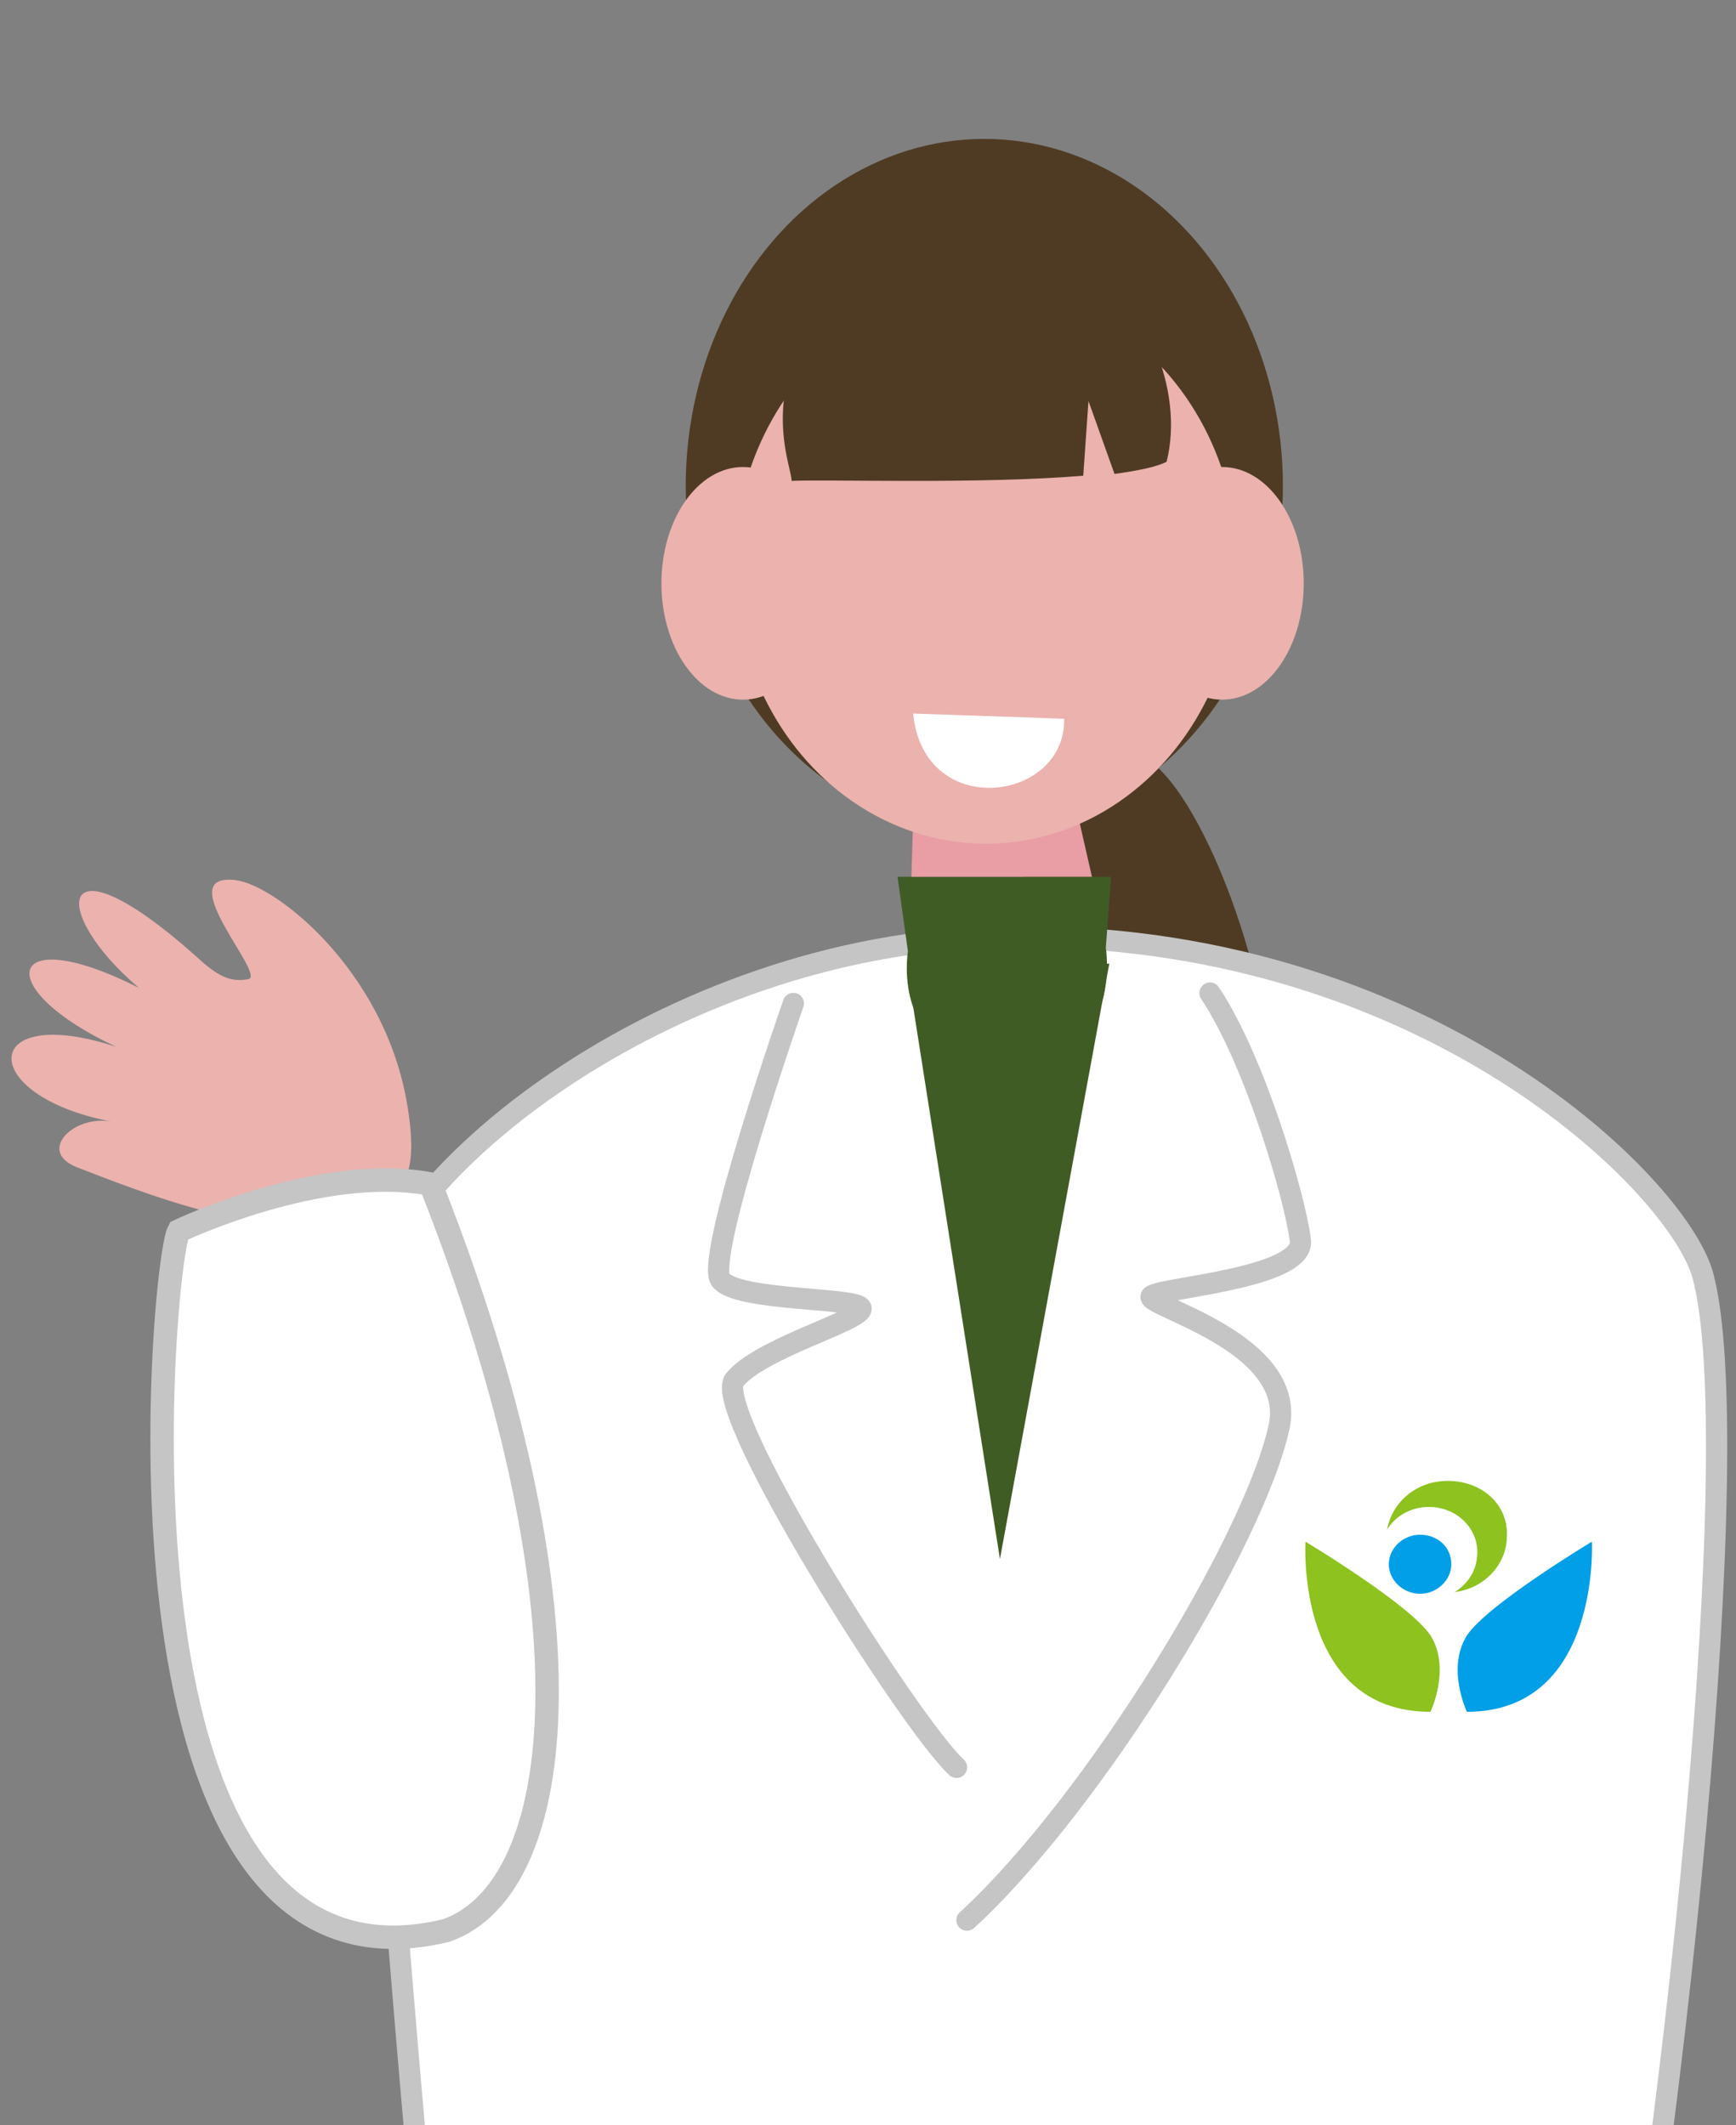
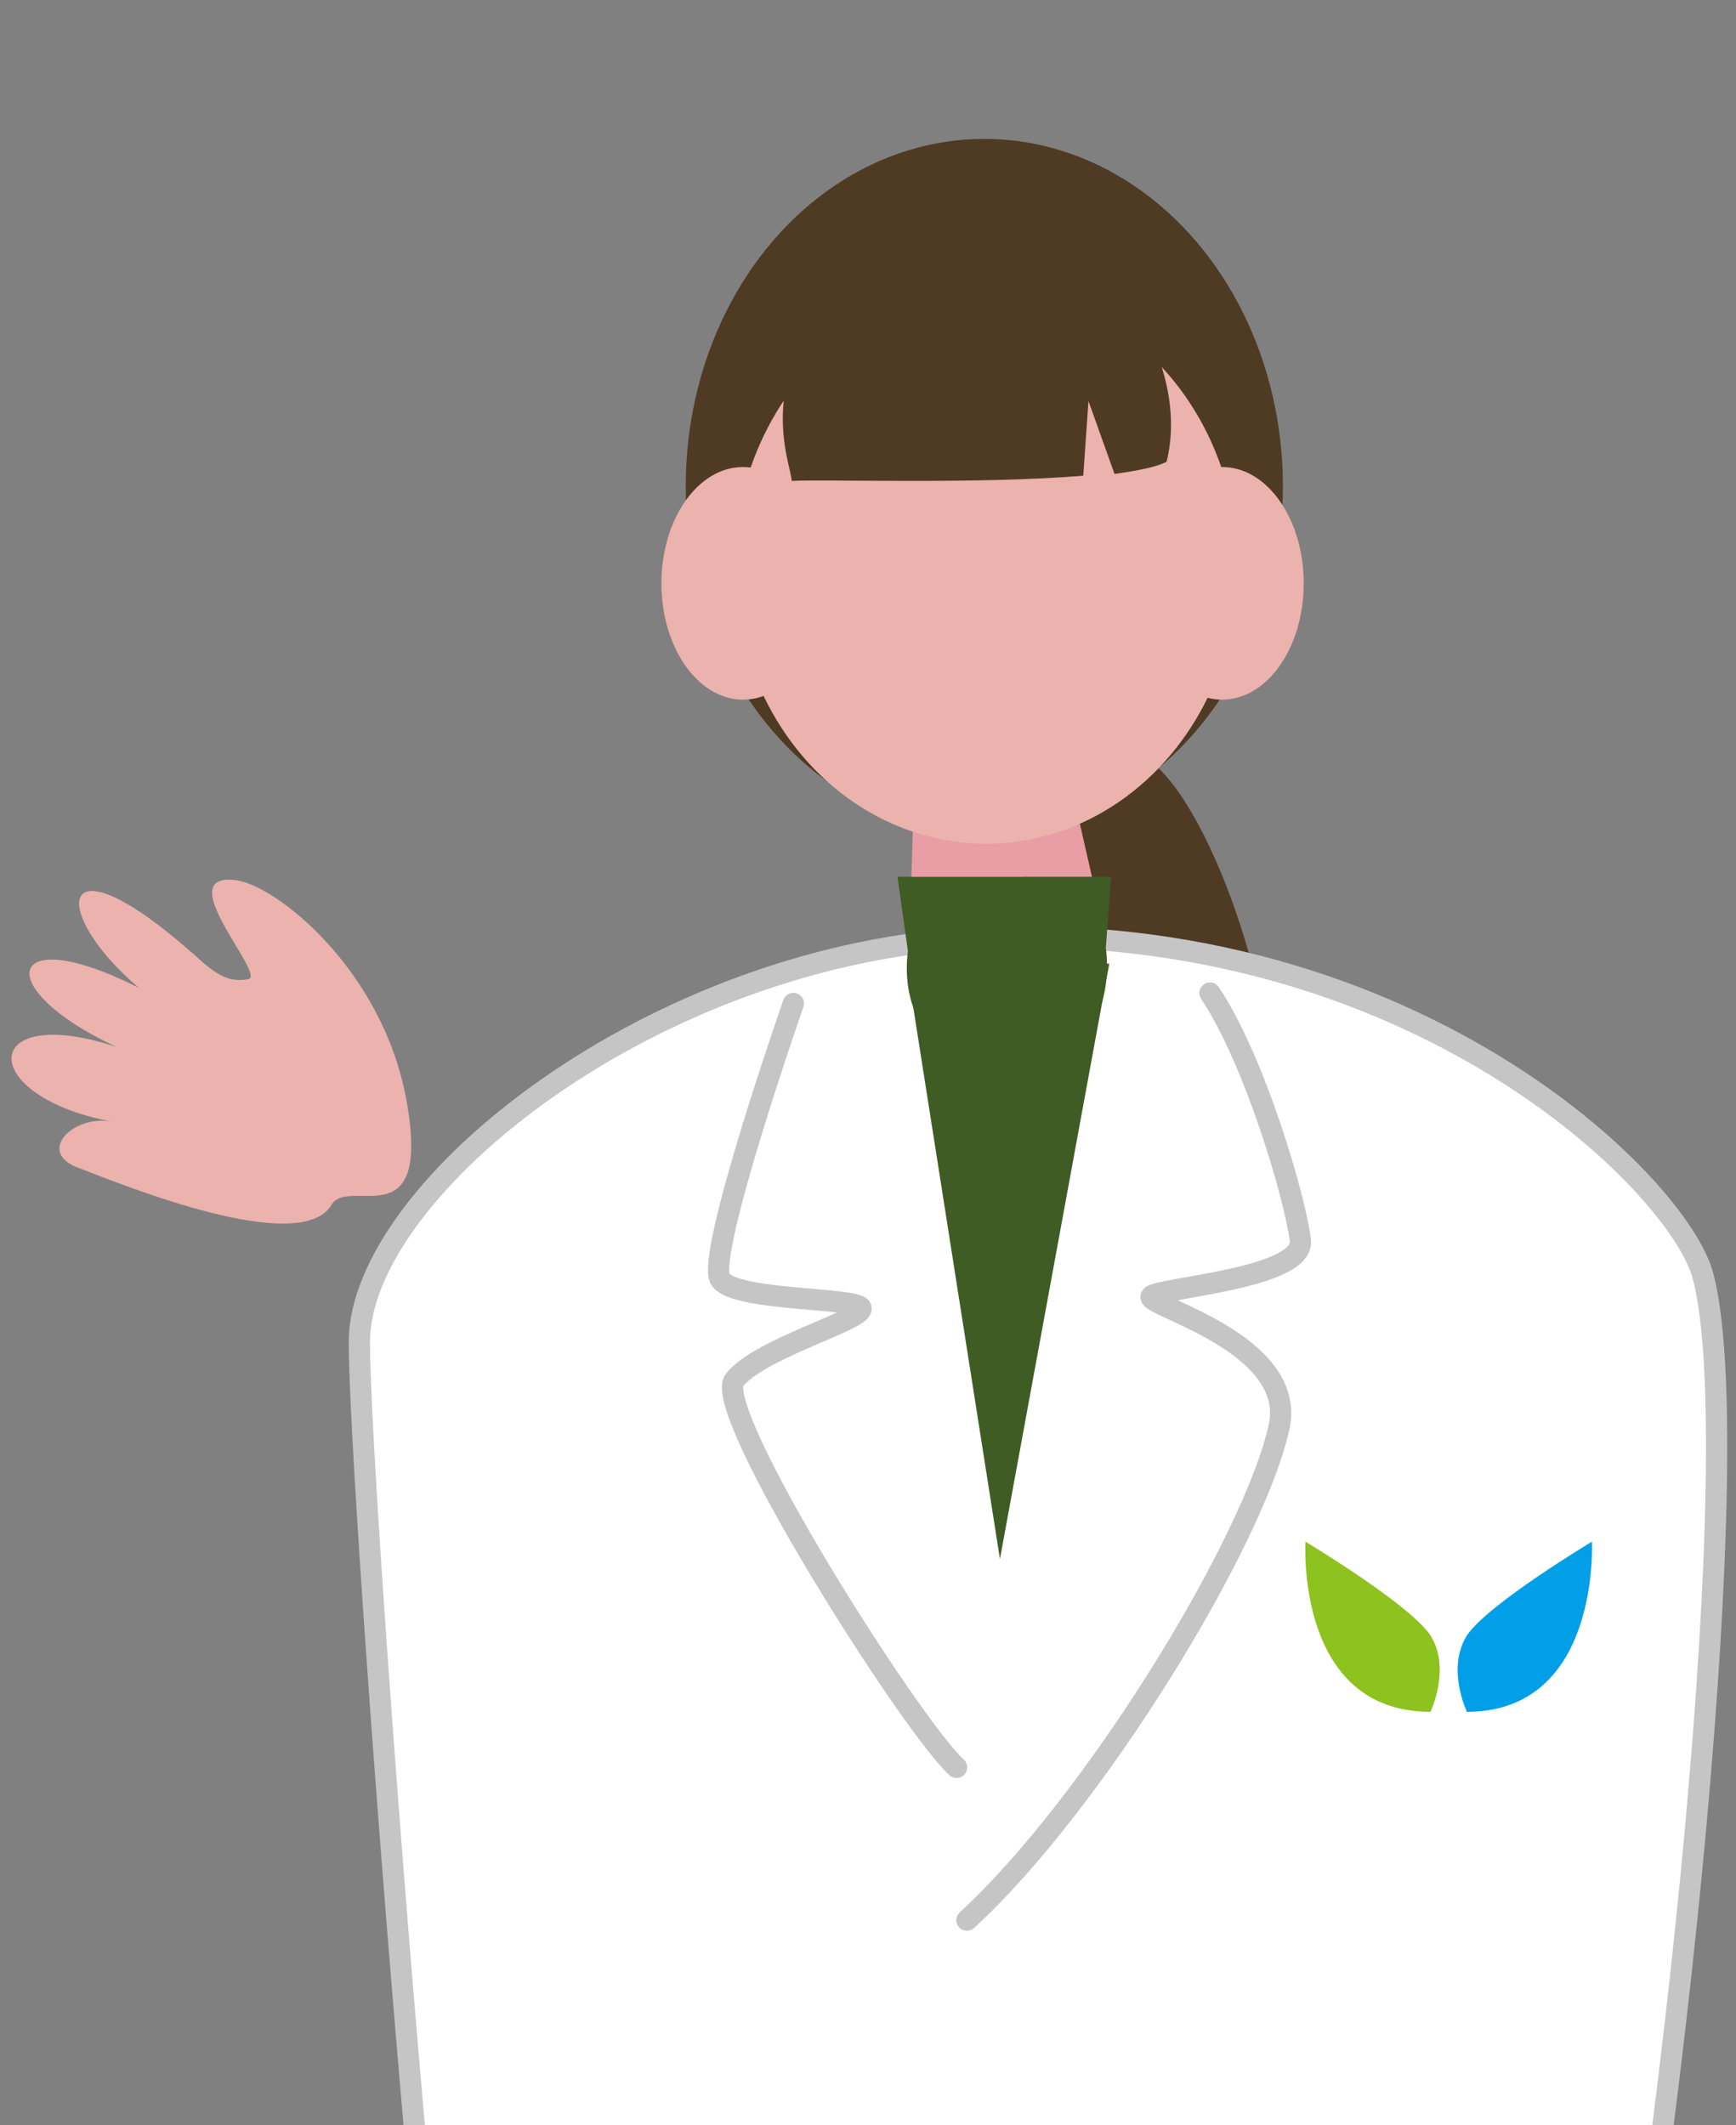
<svg xmlns="http://www.w3.org/2000/svg" xmlns:xlink="http://www.w3.org/1999/xlink" version="1.1" id="レイヤー_1" x="0px" y="0px" viewBox="0 0 100 122.4" style="enable-background:new 0 0 100 122.4;" xml:space="preserve">
  <rect x="0" y="0" width="100" height="122.4" fill="#808080" stroke="none" />
  <style type="text/css">
	.st0{fill:#FFFFFF;stroke:#C6C5C5;stroke-width:1.5;stroke-linecap:round;stroke-miterlimit:10;}
	.st1{fill:#FFFFFF;stroke:#C6C5C5;stroke-width:1.864;stroke-linecap:round;stroke-miterlimit:10;}
	.st2{fill:#65B8CF;}
	.st3{fill:#24344F;}
	.st4{fill:#E99DA4;}
	.st5{fill:#EBB2AE;}
	.st6{fill:none;stroke:#C6C5C5;stroke-width:1.864;stroke-linecap:round;stroke-miterlimit:10;}
	.st7{clip-path:url(#SVGID_00000103255247572017161610000015694690369418409860_);}
	.st8{clip-path:url(#SVGID_00000053533704945807463150000017117562010038666940_);fill:#8DC21F;}
	.st9{clip-path:url(#SVGID_00000053533704945807463150000017117562010038666940_);fill:#009FE8;}
	.st10{fill:none;stroke:#65B8CF;stroke-width:1.649;stroke-miterlimit:10;}
	.st11{fill:none;stroke:#FFFFFF;stroke-width:1.753;stroke-linecap:round;stroke-miterlimit:10;}
	.st12{fill:#75AF56;}
	.st13{fill:#FFFFFF;}
	.st14{fill:none;stroke:#C6C5C5;stroke-width:1.5;stroke-linecap:round;stroke-miterlimit:10;}
	.st15{clip-path:url(#SVGID_00000162318895309671522930000007134579513501208463_);}
	.st16{clip-path:url(#SVGID_00000031887671680962910790000007603922624897621170_);fill:#8DC21F;}
	.st17{clip-path:url(#SVGID_00000031887671680962910790000007603922624897621170_);fill:#009FE8;}
	.st18{fill:#FBC600;}
	.st19{fill:#C6C5C5;}
	.st20{fill:#E8939C;}
	.st21{fill:#E97779;}
	.st22{fill:#2E99AF;}
	.st23{fill:none;stroke:#FFFFFF;stroke-width:1.429;stroke-linecap:round;stroke-miterlimit:10;}
	.st24{fill:none;stroke:#FFFFFF;stroke-width:0.813;stroke-linecap:round;stroke-miterlimit:10;}
	.st25{fill:none;stroke:#FFFFFF;stroke-width:0.99;stroke-linecap:round;stroke-miterlimit:10;}
	.st26{fill:none;stroke:#FFFFFF;stroke-linecap:round;stroke-miterlimit:10;}
	.st27{fill:#FFFFFF;stroke:#C6C5C5;stroke-width:1.223;stroke-linecap:round;stroke-miterlimit:10;}
	.st28{fill:#CC4493;}
	.st29{fill:none;stroke:#C6C5C5;stroke-width:1.223;stroke-linecap:round;stroke-miterlimit:10;}
	.st30{clip-path:url(#SVGID_00000156586453797650536020000001205083192082207127_);}
	.st31{clip-path:url(#SVGID_00000085212656622915682790000017385718463603667602_);fill:#8DC21F;}
	.st32{clip-path:url(#SVGID_00000085212656622915682790000017385718463603667602_);fill:#009FE8;}
	.st33{fill:none;stroke:#FFFFFF;stroke-width:1.15;stroke-linecap:round;stroke-miterlimit:10;}
	.st34{fill:#FFFFFF;stroke:#C6C5C5;stroke-width:1.349;stroke-linecap:round;stroke-miterlimit:10;}
	.st35{fill:#122E89;}
	.st36{clip-path:url(#SVGID_00000132054745269240228690000015226572430021442944_);}
	.st37{clip-path:url(#SVGID_00000124881290867322492070000011618622096225572761_);fill:#8DC21F;}
	.st38{clip-path:url(#SVGID_00000124881290867322492070000011618622096225572761_);fill:#009FE8;}
	.st39{fill:#4F3B24;}
	.st40{fill:#ECD899;}
	.st41{clip-path:url(#SVGID_00000029028324680836442590000017885404842289940892_);}
	.st42{clip-path:url(#SVGID_00000044169195770036209530000008619954937268035766_);fill:#8DC21F;}
	.st43{clip-path:url(#SVGID_00000044169195770036209530000008619954937268035766_);fill:#009FE8;}
	.st44{fill:none;stroke:#4F3B24;stroke-miterlimit:10;}
	.st45{fill:#3F5C25;}
	.st46{clip-path:url(#SVGID_00000116233337602584312190000001107748449216473269_);}
	.st47{clip-path:url(#SVGID_00000170262426531703268550000012770481164814811278_);fill:#8DC21F;}
	.st48{clip-path:url(#SVGID_00000170262426531703268550000012770481164814811278_);fill:#009FE8;}
	.st49{fill:#5C2552;}
	.st50{clip-path:url(#SVGID_00000146479074679062190860000017306271719872374186_);}
	.st51{clip-path:url(#SVGID_00000088811552035580859160000009470388395577699725_);fill:#8DC21F;}
	.st52{clip-path:url(#SVGID_00000088811552035580859160000009470388395577699725_);fill:#009FE8;}
	.st53{fill:#A8B0BE;}
	.st54{fill:#004E5B;}
	.st55{fill:#6F1422;}
	.st56{clip-path:url(#SVGID_00000178891349807911704630000007138084894717415091_);}
	.st57{clip-path:url(#SVGID_00000180348622230491663680000002483973345117509797_);fill:#8DC21F;}
	.st58{clip-path:url(#SVGID_00000180348622230491663680000002483973345117509797_);fill:#009FE8;}
	.st59{fill:#31AD37;}
	.st60{clip-path:url(#SVGID_00000152950110512367188740000015123175182143127683_);}
	.st61{clip-path:url(#SVGID_00000021089338241673275110000003394722168477259696_);fill:#8DC21F;}
	.st62{clip-path:url(#SVGID_00000021089338241673275110000003394722168477259696_);fill:#009FE8;}
	.st63{fill:none;stroke:#5C2552;stroke-linecap:round;stroke-miterlimit:10;}
	.st64{fill:#FEF3E6;}
	.st65{clip-path:url(#SVGID_00000091004529479335858730000006775914390704250809_);}
	.st66{clip-path:url(#SVGID_00000099652112665661859620000004742276188463481005_);fill:#8DC21F;}
	.st67{clip-path:url(#SVGID_00000099652112665661859620000004742276188463481005_);fill:#009FE8;}
	.st68{fill:none;stroke:#231815;stroke-width:1.04;stroke-linecap:round;stroke-miterlimit:10;}
	.st69{fill:none;stroke:#231815;stroke-width:1.062;stroke-linecap:round;stroke-miterlimit:10;}
	.st70{fill:#BF5EA0;}
	.st71{clip-path:url(#SVGID_00000051358609772761616990000002364499246951959468_);}
	.st72{clip-path:url(#SVGID_00000160883273733571236420000017877739436536711043_);fill:#8DC21F;}
	.st73{clip-path:url(#SVGID_00000160883273733571236420000017877739436536711043_);fill:#009FE8;}
	.st74{fill:#C6CEDA;}
	.st75{clip-path:url(#SVGID_00000112626650611054009290000013054510011768495527_);}
	.st76{clip-path:url(#SVGID_00000083808802963026241090000008364910367294472605_);fill:#8DC21F;}
	.st77{clip-path:url(#SVGID_00000083808802963026241090000008364910367294472605_);fill:#009FE8;}
	.st78{fill:none;stroke:#24344F;stroke-miterlimit:10;}
</style>
  <g>
    <path class="st39" d="M73.1,62c0,6.5-4.7,4.7-8.2,4.7c-3.5,0-6.4-5.2-6.4-11.7s2.8-11.7,6.4-11.7C68.4,43.3,73.1,55.5,73.1,62z" />
    <g>
      <path class="st5" d="M19.1,69.4c-1.8,3-11.9-1.1-14.5-2.1c-2.6-0.9-0.4-3.1,1.8-2.7c-7.8-1.5-7.6-6.9,0.3-4.3    C-0.6,56.9,0.3,53,8,56.9c-5.2-4.4-4.8-9,3.2-1.9c1.3,1.2,2,1.6,3.1,1.4s-4.6-6.2-0.7-5.7c2.3,0.3,8.4,5.1,9.8,12.6    C24.9,71.5,20.1,67.7,19.1,69.4z" />
    </g>
    <ellipse class="st39" cx="56.7" cy="28" rx="17.2" ry="20" />
    <path class="st27" d="M56.6,54c-18.9,0.8-35.9,14.5-35.9,23.3s5,72.7,6.6,73.7l63.8,1.4c5.7-29.9,9.5-69.5,7-78.9   C96.7,68.2,81.4,53,56.6,54z" />
    <polygon class="st45" points="52.4,56.7 57.6,89.8 63.9,55.5  " />
    <path class="st45" d="M64,50.5c-3.5,0-8.9,0-12.3,0l0.6,4.3c0,0-1.1,6.4,5.7,6.5c6.8,0.1,5.7-6.7,5.7-6.7L64,50.5z" />
    <path class="st4" d="M61.6,44.8l-9,2.4l-0.1,3.3c3.3,0,6.8,0,10.4,0L61.6,44.8z" />
    <ellipse class="st5" cx="56.8" cy="32.6" rx="14.5" ry="16" />
    <ellipse class="st5" cx="42.8" cy="33.6" rx="4.7" ry="6.7" />
    <ellipse class="st5" cx="70.4" cy="33.6" rx="4.7" ry="6.7" />
    <path class="st39" d="M67.2,26.6c2.1-8.4-9.2-20.3-18-11.3c-6.1,6.3-3.6,11.4-3.6,12.4c1.9-0.1,10.9,0.2,16.8-0.3l0.3-4.3l1.5,4.2   C65.6,27.1,66.6,26.9,67.2,26.6z" />
    <path class="st29" d="M45.7,57.8c0,0-5.1,14.6-4.2,15.9c0.9,1.3,8.3,1,8.1,1.7c-0.1,0.7-5.9,2.3-7.3,4.1   c-1.3,1.8,10.1,19.8,12.8,22.3" />
    <path class="st29" d="M69.7,57.2c2.6,3.9,4.9,11.8,5.2,14.2c0.4,2.3-8.6,2.8-8.6,3.3c0,0.6,8.3,2.7,7.4,7.4   c-1.4,6.6-10.7,21.8-18,28.5" />
    <g id="アートワーク_1_00000118373610406165329240000015222356351635007409_">
      <g>
        <defs>
          <rect id="SVGID_00000026860101443655575200000012678932851174284450_" x="75.1" y="85.3" width="16.6" height="13.4" />
        </defs>
        <clipPath id="SVGID_00000161595421772162518790000008941475469392263086_">
          <use xlink:href="#SVGID_00000026860101443655575200000012678932851174284450_" style="overflow:visible;" />
        </clipPath>
        <g style="clip-path:url(#SVGID_00000161595421772162518790000008941475469392263086_);">
          <defs>
            <rect id="SVGID_00000182527875342772332980000001053138880183719597_" x="75.1" y="85.3" width="16.6" height="13.4" />
          </defs>
          <clipPath id="SVGID_00000035497078398990076450000002321380197153280135_">
            <use xlink:href="#SVGID_00000182527875342772332980000001053138880183719597_" style="overflow:visible;" />
          </clipPath>
          <path style="clip-path:url(#SVGID_00000035497078398990076450000002321380197153280135_);fill:#8DC21F;" d="M82.4,98.6      c0,0,1.2-2.5,0-4.4c-1.2-1.8-7.2-5.4-7.2-5.4S74.6,98.6,82.4,98.6" />
          <path style="clip-path:url(#SVGID_00000035497078398990076450000002321380197153280135_);fill:#009FE8;" d="M84.5,98.6      c0,0-1.2-2.5,0-4.4c1.2-1.8,7.2-5.4,7.2-5.4S92.2,98.6,84.5,98.6" />
-           <path style="clip-path:url(#SVGID_00000035497078398990076450000002321380197153280135_);fill:#009FE8;" d="M83.6,90.1      c0,0.9-0.8,1.7-1.8,1.7c-1,0-1.8-0.8-1.8-1.7s0.8-1.7,1.8-1.7C82.8,88.4,83.6,89.1,83.6,90.1" />
-           <path style="clip-path:url(#SVGID_00000035497078398990076450000002321380197153280135_);fill:#8DC21F;" d="M83.4,85.3      c-1.8,0-3.2,1.2-3.5,2.8c0.5-0.8,1.4-1.3,2.4-1.3c1.6,0,2.8,1.2,2.8,2.6c0,1-0.5,1.8-1.3,2.3c1.7-0.2,3-1.6,3-3.2      C86.9,86.7,85.4,85.3,83.4,85.3" />
        </g>
      </g>
    </g>
-     <path class="st34" d="M25.7,111.2c7.1-2.5,8.7-18.7-0.9-43c-6.3-1.2-14.5,2.7-14.5,2.7C9.3,72.7,5.4,116.1,25.7,111.2z" />
-     <path class="st13" d="M61.3,41.4c0.1,4.8-8.1,5.9-8.7-0.3L61.3,41.4z" />
  </g>
</svg>